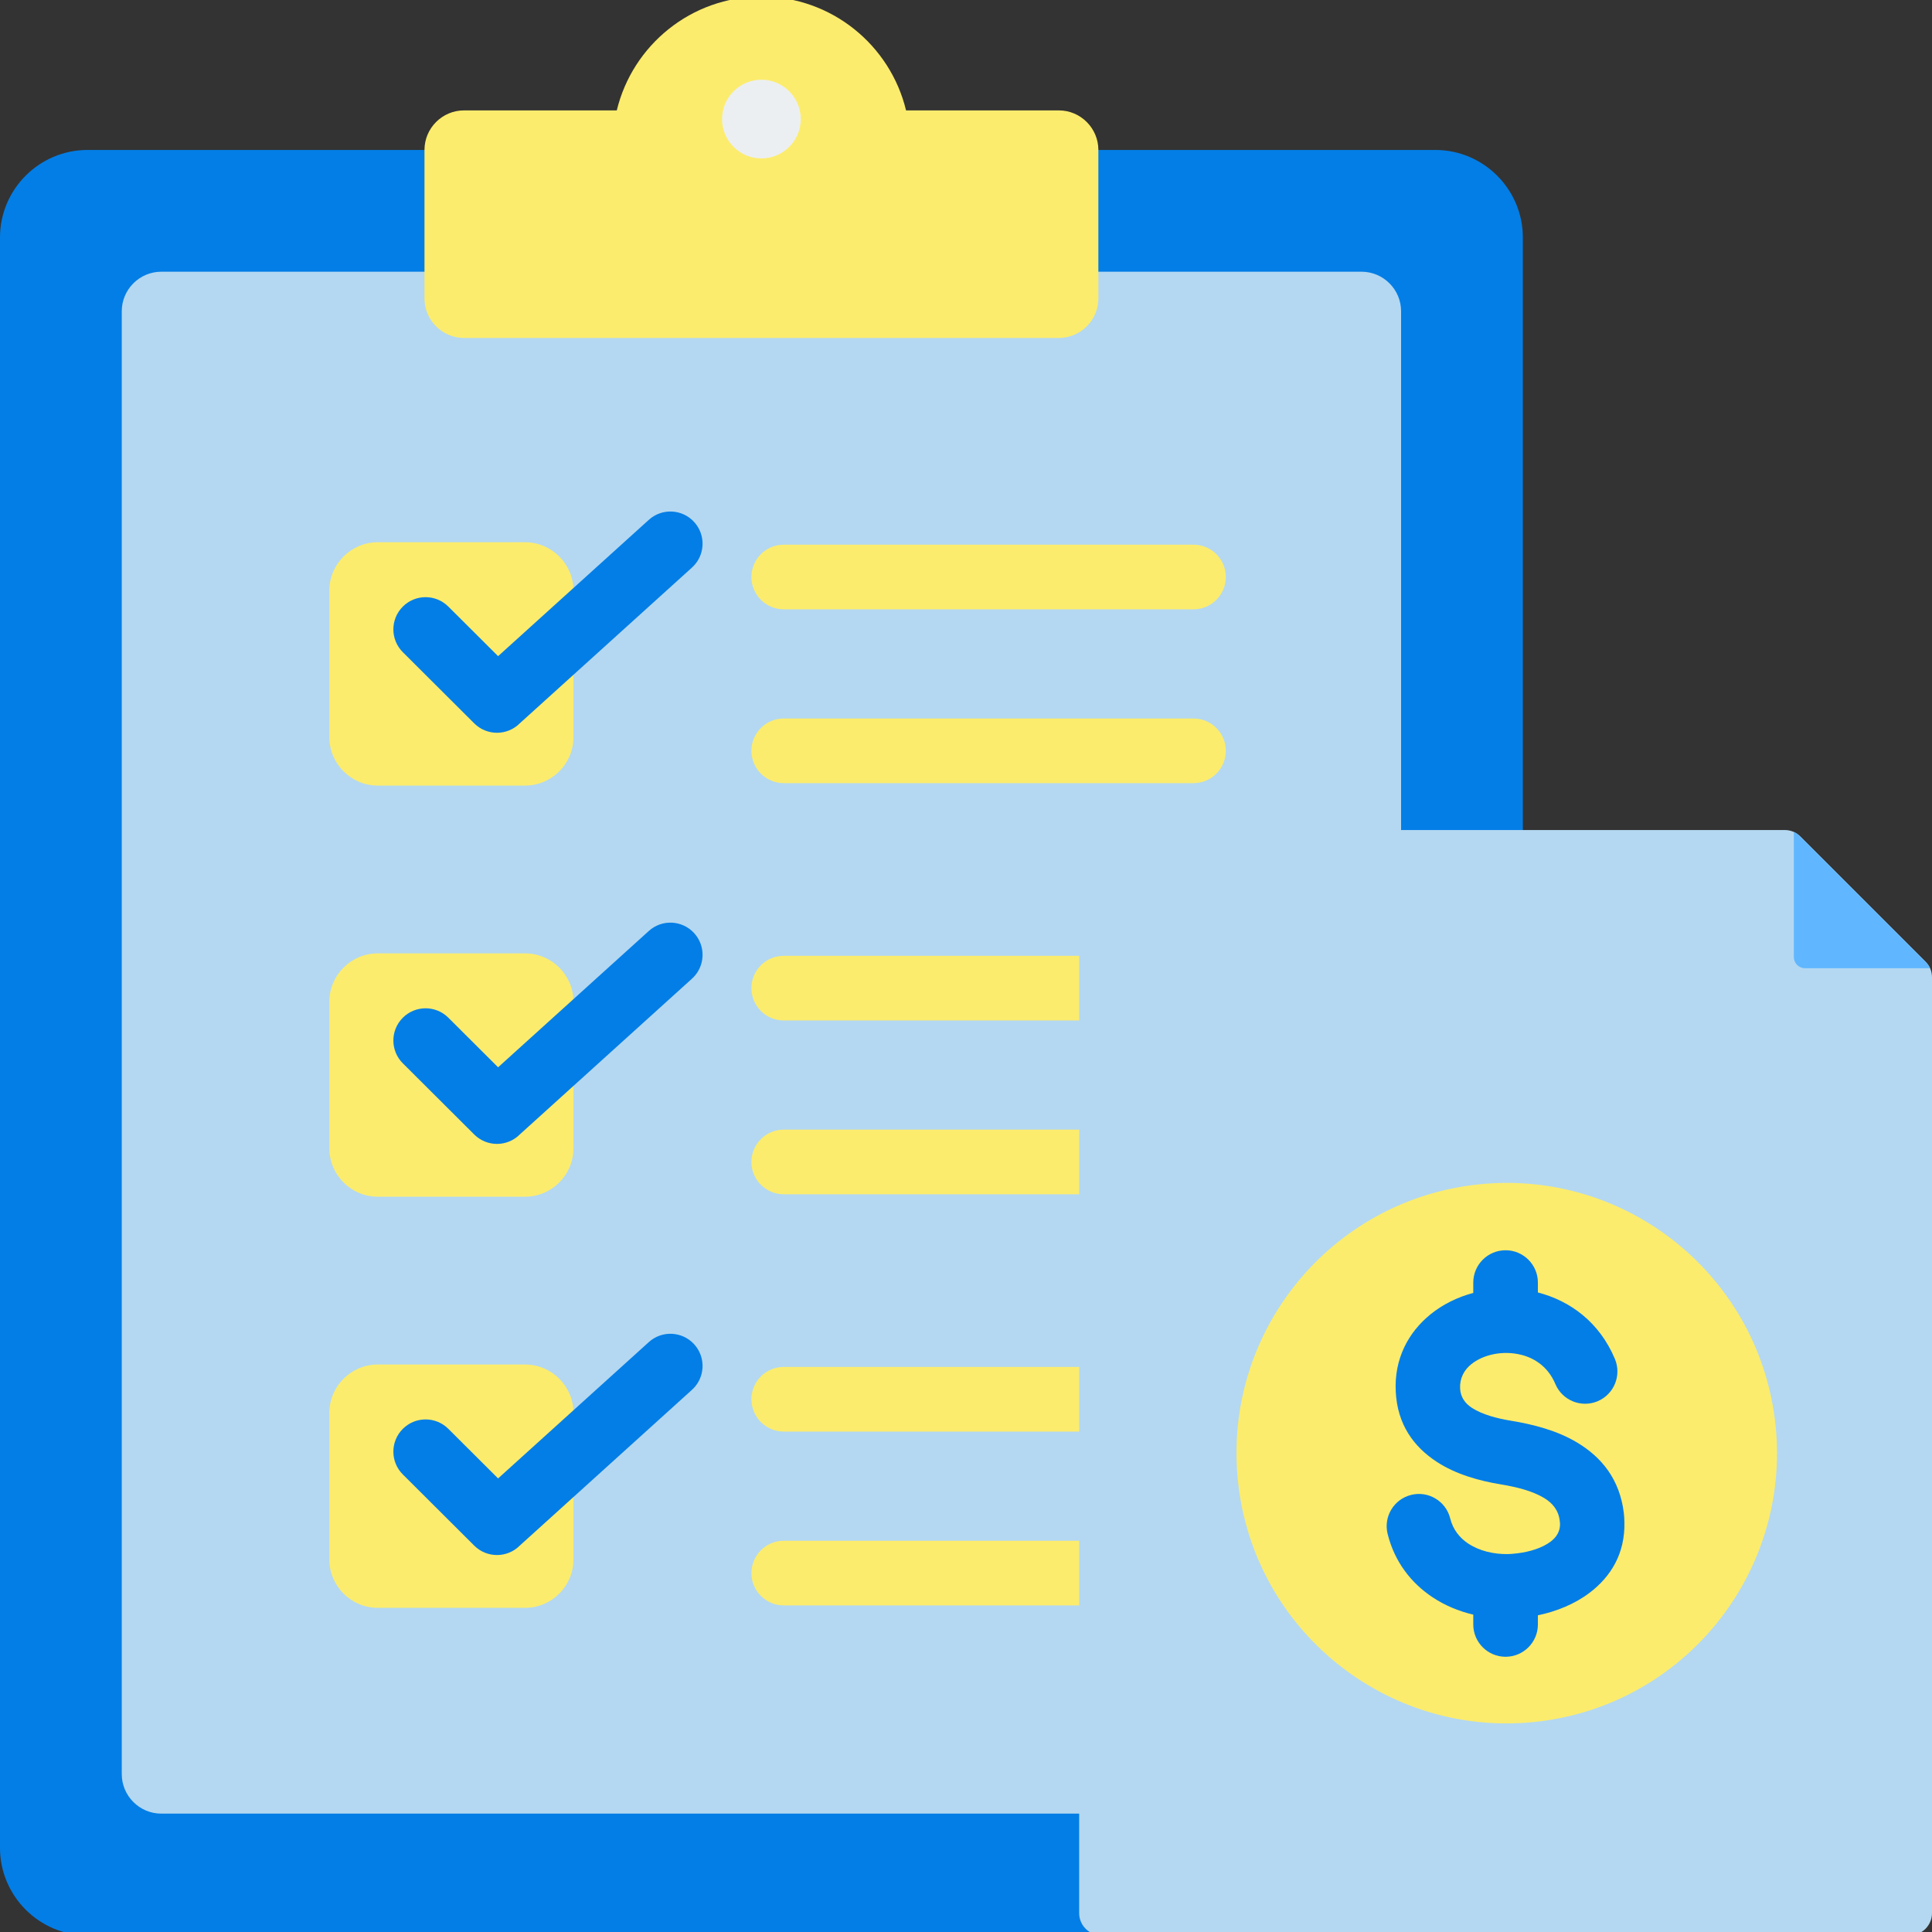
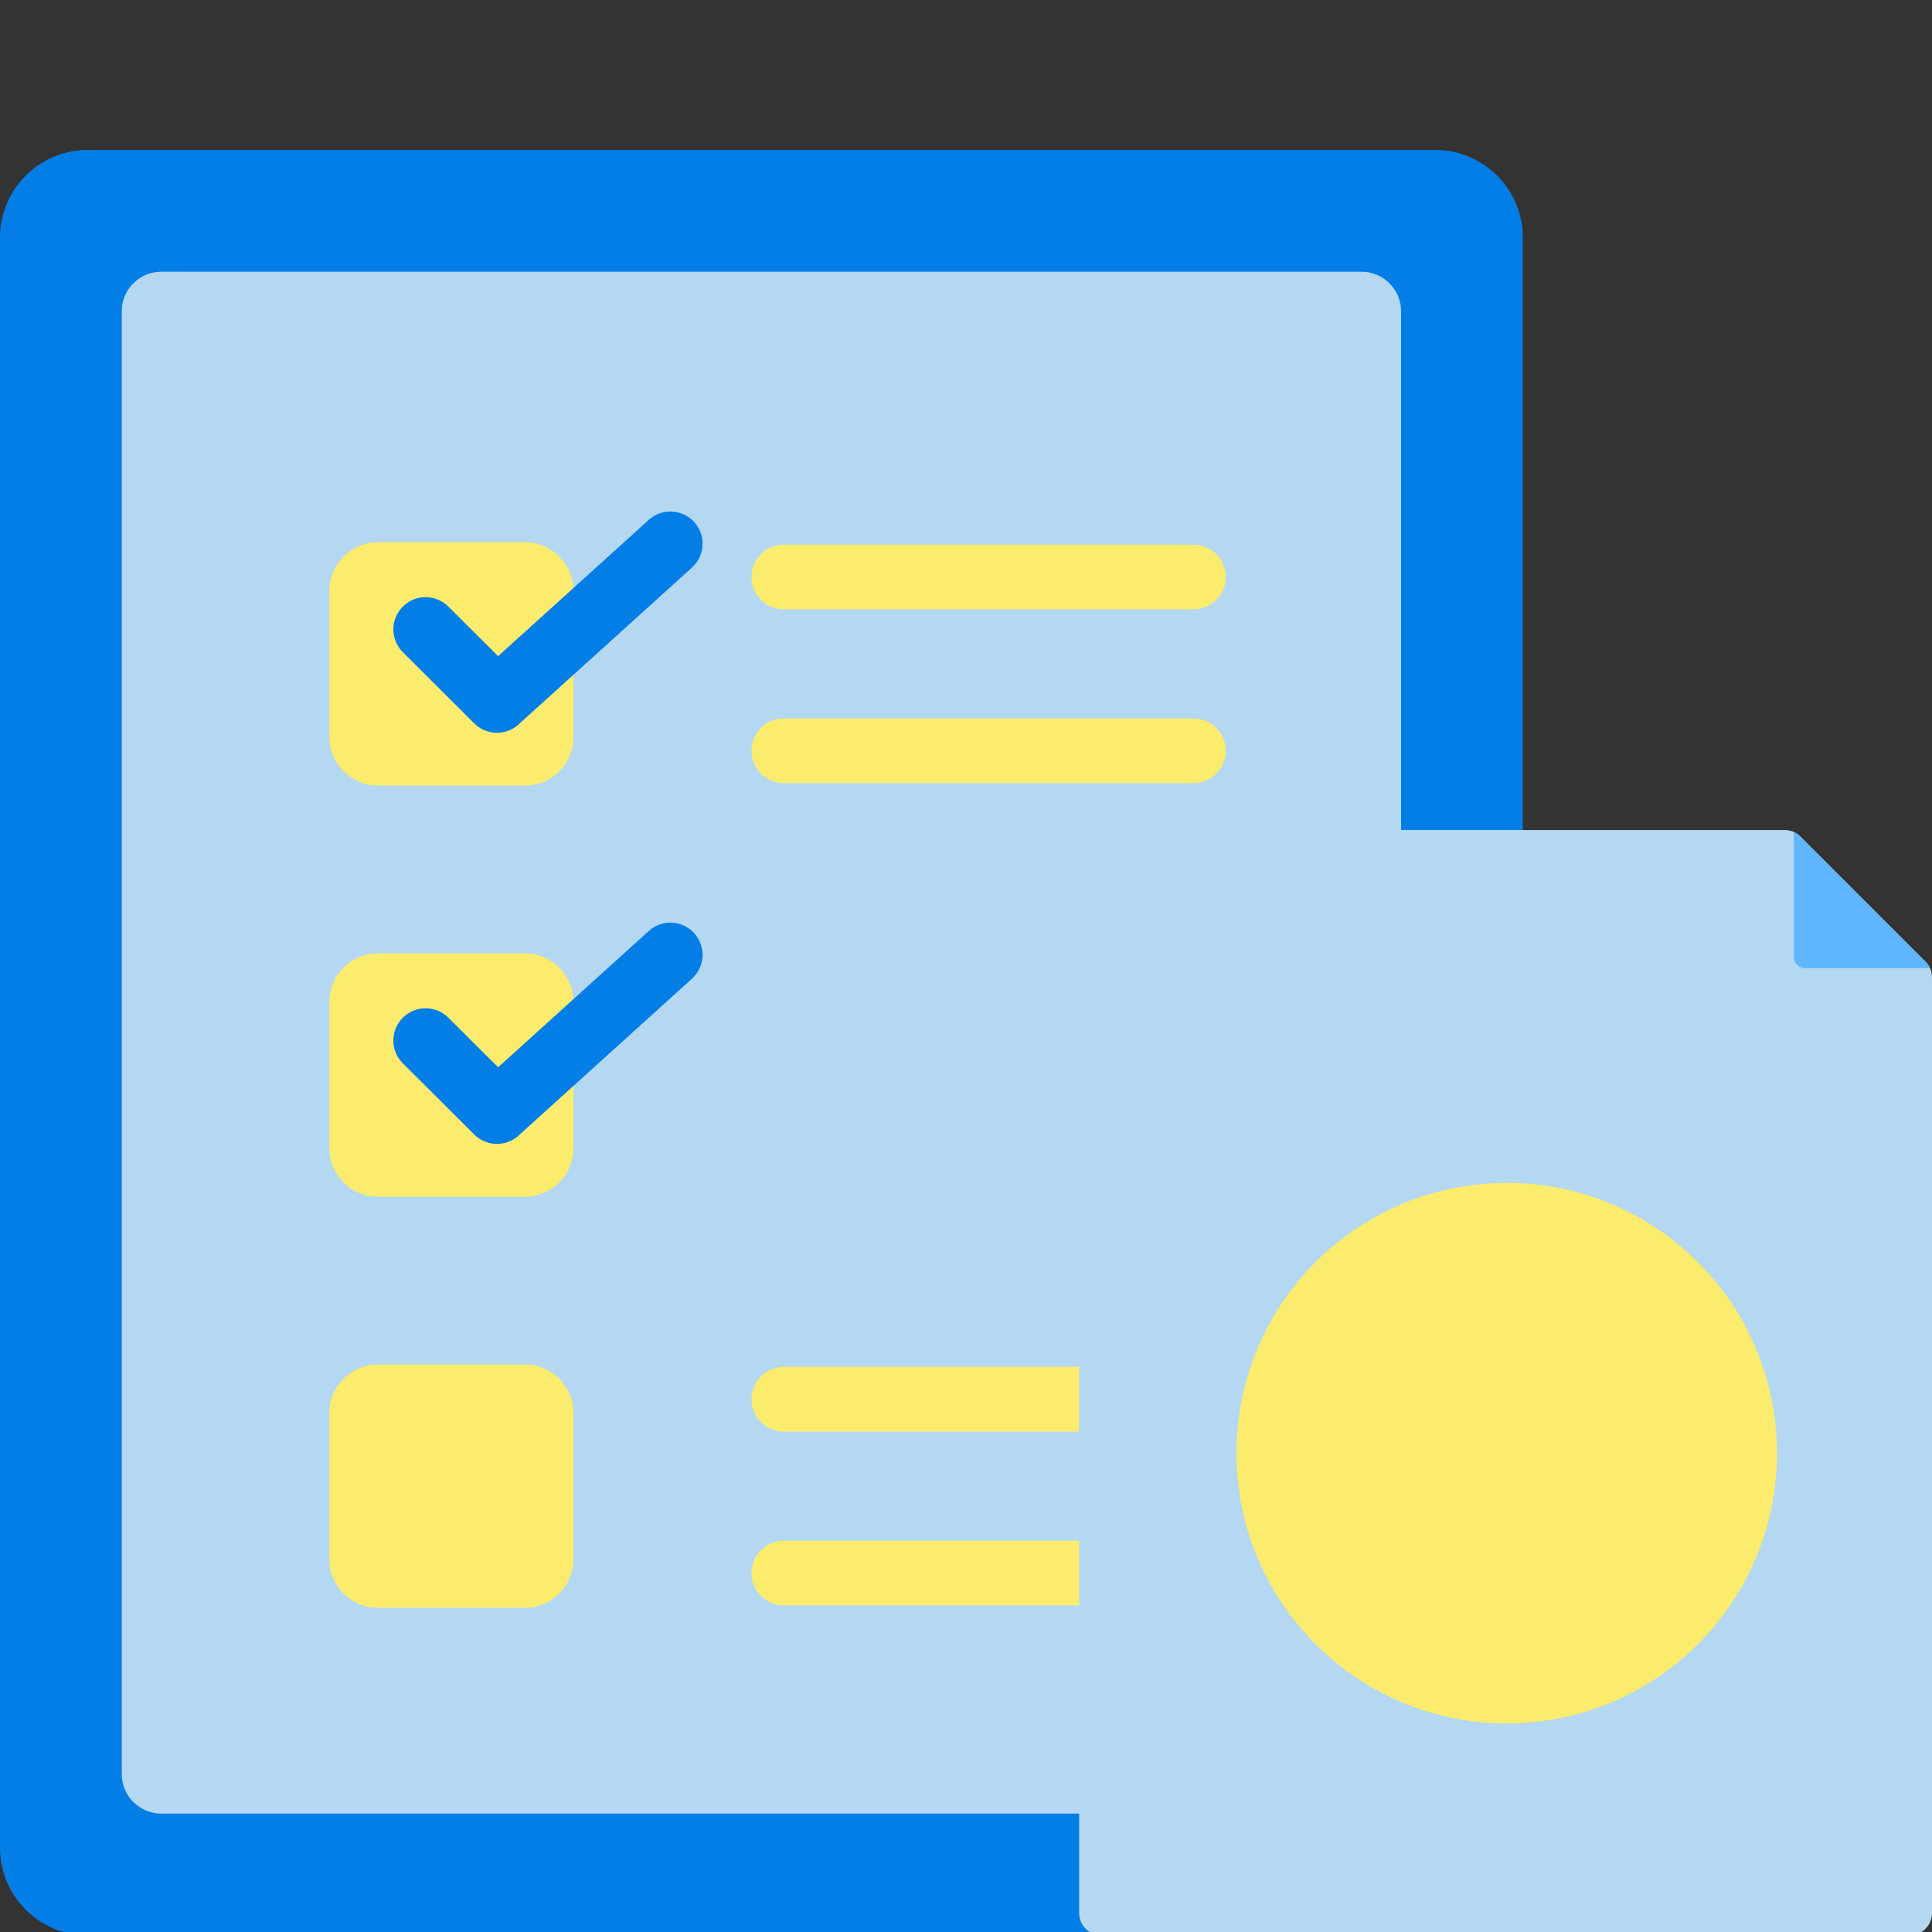
<svg xmlns="http://www.w3.org/2000/svg" width="100" height="100" viewBox="0 0 100 100" fill="none">
  <rect x="0" y="0" width="100" height="100" fill="#333333" stroke="none" />
  <g clip-path="url(#clip0_1_8755)">
    <path fill-rule="evenodd" clip-rule="evenodd" d="M74.292 7.762C76.787 7.762 78.822 9.797 78.822 12.292V95.644C78.822 98.139 76.787 100.174 74.292 100.174H4.53C2.035 100.174 0 98.139 0 95.644V12.292C0 9.797 2.035 7.762 4.53 7.762H74.292Z" fill="#037EE6" />
    <path fill-rule="evenodd" clip-rule="evenodd" d="M70.472 14.064H8.349C7.221 14.064 6.302 14.984 6.302 16.112V91.825C6.302 92.953 7.221 93.873 8.349 93.873H70.472C71.6 93.873 72.52 92.953 72.52 91.825V16.112C72.52 14.984 71.6 14.064 70.472 14.064Z" fill="#B4D8F1" />
-     <path fill-rule="evenodd" clip-rule="evenodd" d="M24.018 5.714H31.925C32.74 2.336 35.782 -0.175 39.411 -0.175C43.04 -0.175 46.082 2.336 46.897 5.714H54.804C55.931 5.714 56.851 6.635 56.851 7.762V15.445C56.851 16.573 55.931 17.492 54.804 17.492H24.018C22.89 17.492 21.971 16.573 21.971 15.445V7.762C21.971 6.634 22.89 5.714 24.018 5.714Z" fill="#FCEC6D" />
-     <path fill-rule="evenodd" clip-rule="evenodd" d="M39.411 8.2C40.533 8.2 41.448 7.285 41.448 6.163C41.448 5.041 40.533 4.126 39.411 4.126C38.289 4.126 37.374 5.041 37.374 6.163C37.374 7.285 38.289 8.2 39.411 8.2Z" fill="#ECEFF1" />
    <path fill-rule="evenodd" clip-rule="evenodd" d="M40.566 31.538C39.643 31.538 38.894 30.789 38.894 29.865C38.894 28.942 39.643 28.193 40.566 28.193H61.775C62.698 28.193 63.447 28.942 63.447 29.865C63.447 30.789 62.698 31.538 61.775 31.538H40.566ZM40.566 40.535C39.643 40.535 38.894 39.786 38.894 38.862C38.894 37.939 39.643 37.19 40.566 37.19H61.775C62.698 37.19 63.447 37.939 63.447 38.862C63.447 39.786 62.698 40.535 61.775 40.535H40.566Z" fill="#FCEC6D" />
-     <path fill-rule="evenodd" clip-rule="evenodd" d="M40.566 52.818C39.643 52.818 38.894 52.069 38.894 51.145C38.894 50.222 39.643 49.473 40.566 49.473H61.775C62.698 49.473 63.447 50.222 63.447 51.145C63.447 52.069 62.698 52.818 61.775 52.818H40.566ZM40.566 61.815C39.643 61.815 38.894 61.066 38.894 60.142C38.894 59.219 39.643 58.47 40.566 58.47H61.775C62.698 58.47 63.447 59.219 63.447 60.142C63.447 61.066 62.698 61.815 61.775 61.815H40.566Z" fill="#FCEC6D" />
    <path fill-rule="evenodd" clip-rule="evenodd" d="M40.566 74.098C39.643 74.098 38.894 73.349 38.894 72.425C38.894 71.501 39.643 70.753 40.566 70.753H61.775C62.698 70.753 63.447 71.501 63.447 72.425C63.447 73.349 62.698 74.098 61.775 74.098H40.566ZM40.566 83.095C39.643 83.095 38.894 82.346 38.894 81.422C38.894 80.498 39.643 79.75 40.566 79.75H61.775C62.698 79.75 63.447 80.498 63.447 81.422C63.447 82.346 62.698 83.095 61.775 83.095H40.566Z" fill="#FCEC6D" />
    <path fill-rule="evenodd" clip-rule="evenodd" d="M19.551 70.627H27.178C28.555 70.627 29.682 71.753 29.682 73.13V80.717C29.682 82.094 28.555 83.221 27.178 83.221H19.551C18.174 83.221 17.047 82.094 17.047 80.717V73.13C17.047 71.753 18.174 70.627 19.551 70.627Z" fill="#FCEC6D" />
-     <path fill-rule="evenodd" clip-rule="evenodd" d="M20.852 76.319C20.199 75.67 20.196 74.614 20.846 73.961C21.495 73.308 22.551 73.305 23.204 73.954L25.781 76.523L33.583 69.466C34.264 68.849 35.318 68.902 35.934 69.584C36.551 70.266 36.499 71.319 35.817 71.936L26.906 79.997C26.257 80.65 25.201 80.653 24.548 80.003L20.852 76.319Z" fill="#037EE6" />
    <path fill-rule="evenodd" clip-rule="evenodd" d="M19.551 49.347H27.178C28.555 49.347 29.682 50.473 29.682 51.85V59.437C29.682 60.814 28.555 61.941 27.178 61.941H19.551C18.174 61.941 17.047 60.814 17.047 59.437V51.85C17.047 50.473 18.174 49.347 19.551 49.347Z" fill="#FCEC6D" />
    <path fill-rule="evenodd" clip-rule="evenodd" d="M20.852 55.039C20.199 54.39 20.196 53.334 20.846 52.681C21.495 52.028 22.551 52.025 23.204 52.674L25.781 55.243L33.583 48.186C34.264 47.569 35.318 47.622 35.934 48.304C36.551 48.986 36.499 50.039 35.817 50.656L26.906 58.717C26.257 59.37 25.201 59.373 24.548 58.723L20.852 55.039Z" fill="#037EE6" />
    <path fill-rule="evenodd" clip-rule="evenodd" d="M19.551 28.067H27.178C28.555 28.067 29.682 29.194 29.682 30.57V38.157C29.682 39.534 28.555 40.661 27.178 40.661H19.551C18.174 40.661 17.047 39.534 17.047 38.157V30.57C17.047 29.194 18.174 28.067 19.551 28.067Z" fill="#FCEC6D" />
    <path fill-rule="evenodd" clip-rule="evenodd" d="M20.852 33.759C20.199 33.11 20.196 32.054 20.846 31.401C21.495 30.748 22.551 30.745 23.204 31.395L25.781 33.963L33.583 26.906C34.264 26.289 35.318 26.342 35.934 27.024C36.551 27.706 36.499 28.759 35.817 29.376L26.906 37.437C26.257 38.09 25.201 38.093 24.548 37.443L20.852 33.759Z" fill="#037EE6" />
    <path fill-rule="evenodd" clip-rule="evenodd" d="M57.011 42.962H92.371C92.688 42.962 92.962 43.075 93.186 43.299L99.662 49.776C99.887 50 100 50.274 100 50.591V99.021C100 99.656 99.482 100.174 98.847 100.174H57.011C56.376 100.174 55.857 99.656 55.857 99.021V44.115C55.857 43.48 56.376 42.962 57.011 42.962Z" fill="#B4D8F1" />
    <path fill-rule="evenodd" clip-rule="evenodd" d="M92.848 43.062C92.97 43.117 93.083 43.197 93.186 43.299L99.662 49.776C99.764 49.878 99.844 49.991 99.9 50.114H93.424C93.107 50.114 92.848 49.855 92.848 49.537V43.062Z" fill="#60B7FF" />
    <path d="M79.428 89.128C87.112 88.333 92.696 81.459 91.901 73.775C91.106 66.091 84.232 60.507 76.548 61.303C68.864 62.098 63.28 68.972 64.076 76.656C64.871 84.34 71.745 89.924 79.428 89.128Z" fill="#FCEC6D" />
-     <path fill-rule="evenodd" clip-rule="evenodd" d="M83.587 70.339C83.944 71.19 83.543 72.17 82.692 72.528C81.84 72.885 80.861 72.484 80.503 71.633C80.152 70.796 79.486 70.314 78.755 70.129C78.275 70.007 77.775 69.999 77.311 70.093C76.867 70.182 76.461 70.361 76.146 70.617C75.781 70.914 75.549 71.34 75.575 71.866C75.597 72.327 75.843 72.646 76.185 72.869C76.722 73.219 77.481 73.417 78.209 73.537C79.347 73.724 80.594 74.038 81.647 74.674C82.895 75.427 83.837 76.562 84.049 78.311C84.064 78.44 84.074 78.6 84.079 78.789C84.117 80.402 83.384 81.603 82.281 82.439C81.507 83.026 80.557 83.409 79.601 83.608V84.082C79.601 85.005 78.852 85.754 77.928 85.754C77.005 85.754 76.256 85.005 76.256 84.082V83.574C75.499 83.395 74.779 83.094 74.145 82.672C73.034 81.932 72.183 80.839 71.822 79.393C71.602 78.499 72.149 77.595 73.044 77.375C73.939 77.154 74.843 77.702 75.063 78.596C75.204 79.161 75.543 79.593 75.987 79.889C76.565 80.273 77.311 80.456 78.072 80.438C78.193 80.435 78.35 80.422 78.541 80.399C79.19 80.32 79.829 80.121 80.269 79.787C80.561 79.565 80.756 79.26 80.747 78.867C80.746 78.848 80.741 78.793 80.73 78.703C80.664 78.16 80.346 77.791 79.922 77.535C79.303 77.162 78.464 76.96 77.673 76.83C76.567 76.648 75.363 76.315 74.369 75.666C73.18 74.89 72.326 73.74 72.243 72.023C72.16 70.327 72.891 68.966 74.042 68.03C74.675 67.515 75.438 67.14 76.256 66.921V66.386C76.256 65.462 77.005 64.713 77.928 64.713C78.852 64.713 79.601 65.462 79.601 66.386V66.898C81.272 67.331 82.788 68.436 83.587 70.339Z" fill="#037EE6" />
  </g>
  <defs>
    <clipPath id="clip0_1_8755">
      <rect width="100" height="100" fill="white" />
    </clipPath>
  </defs>
</svg>